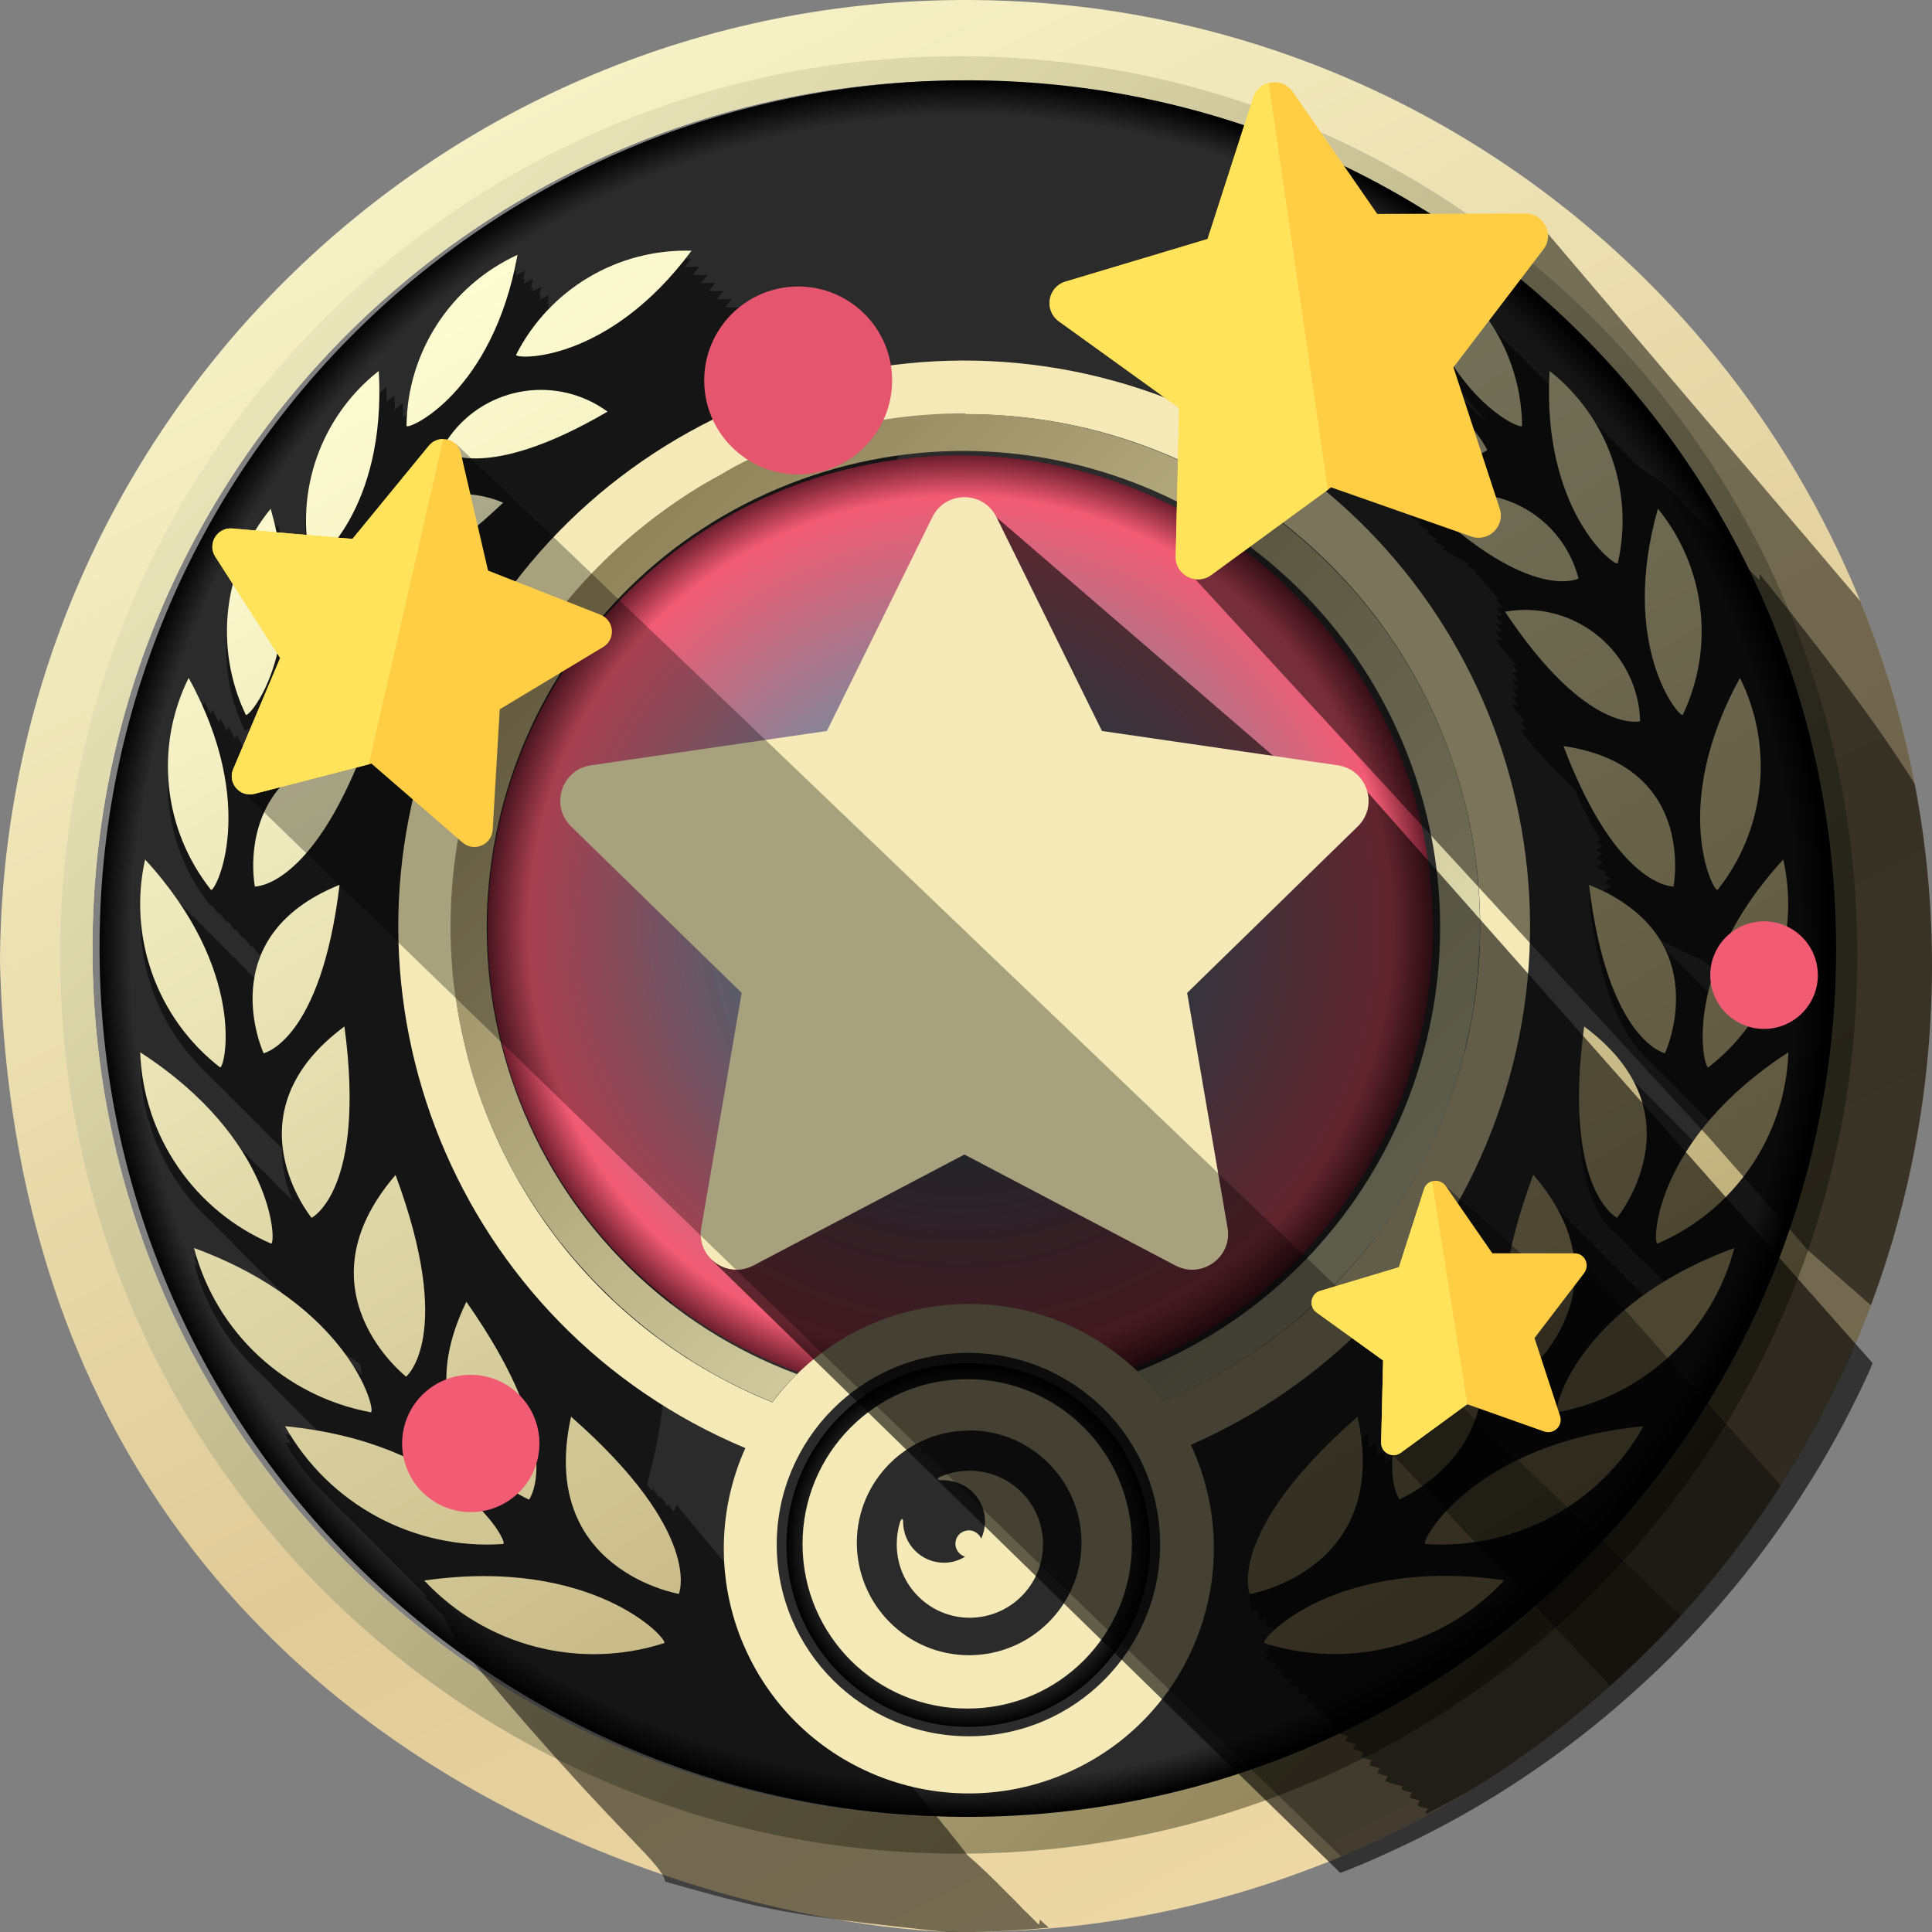
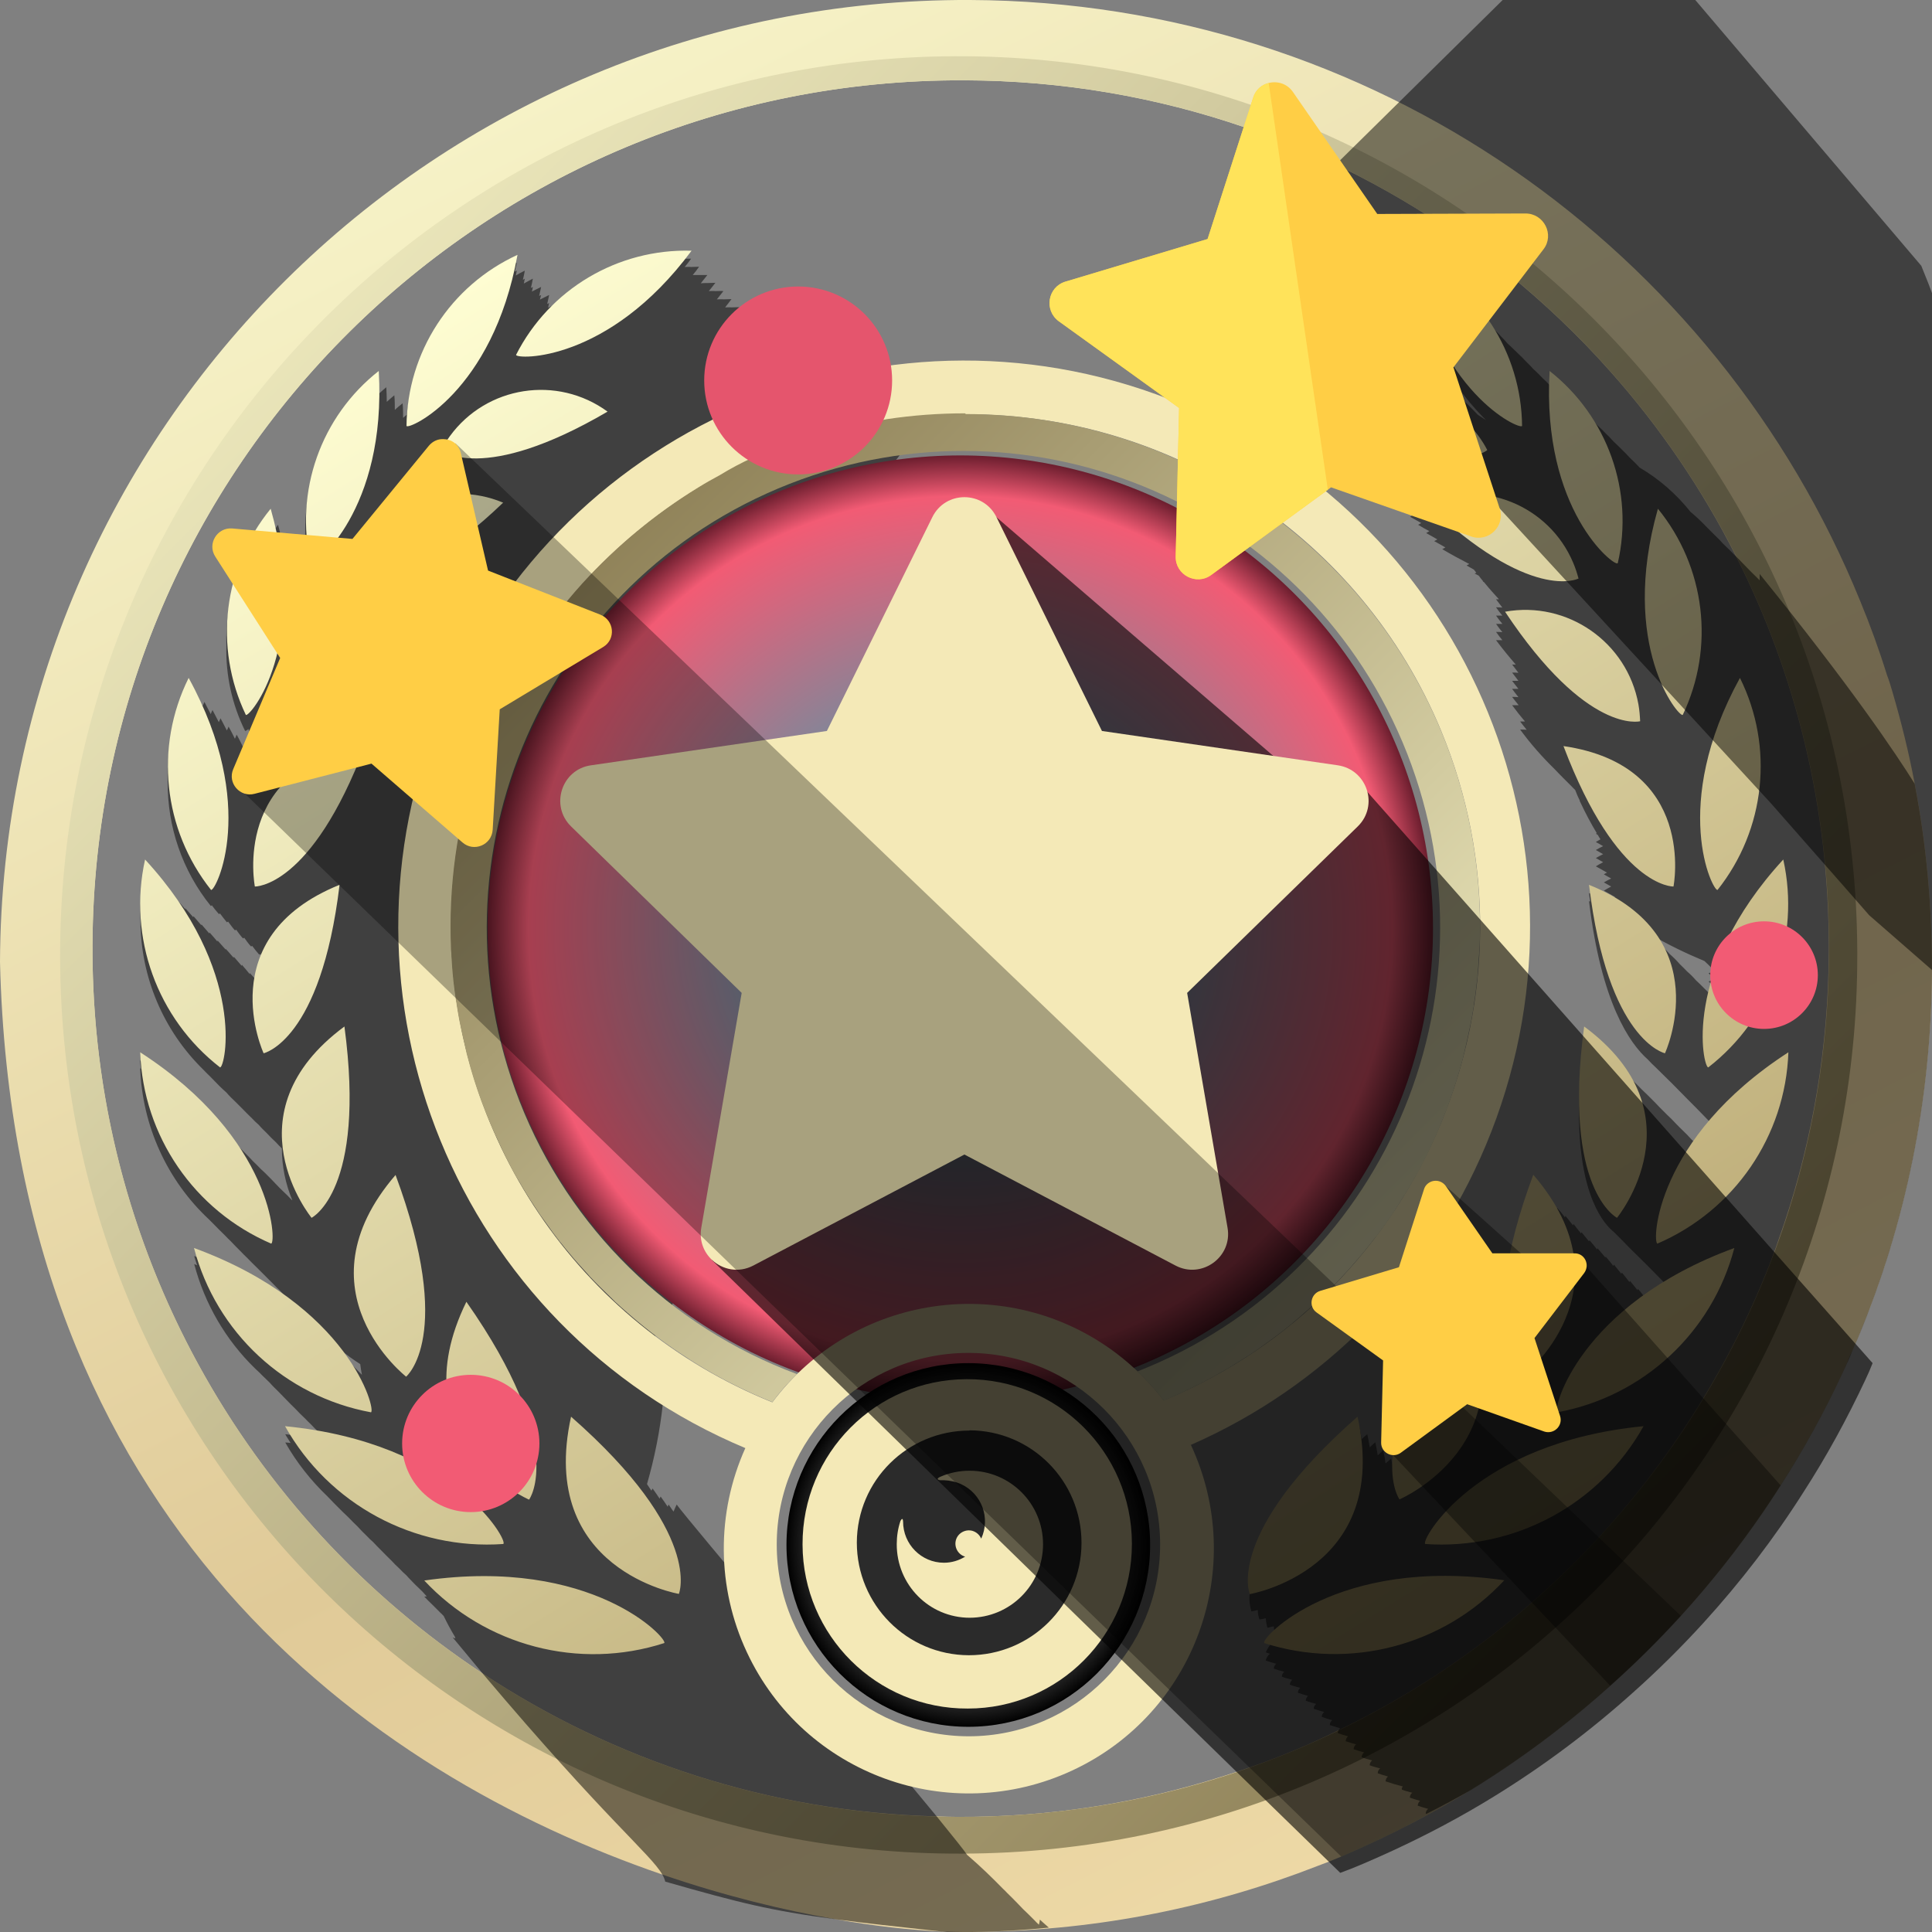
<svg xmlns="http://www.w3.org/2000/svg" xmlns:xlink="http://www.w3.org/1999/xlink" id="Camada_2" viewBox="0 0 79.37 79.37">
  <rect x="0" y="0" width="79.37" height="79.37" fill="#808080" stroke="none" />
  <defs>
    <linearGradient id="Gradiente_sem_nome" x1="59.87" y1="1.82" x2="19.26" y2="81.54" gradientTransform="translate(0 81.26) scale(1 -1)" gradientUnits="userSpaceOnUse">
      <stop offset="0" stop-color="#efdba8" />
      <stop offset=".38" stop-color="#e0ca98" />
      <stop offset="1" stop-color="#f8f6cb" />
    </linearGradient>
    <linearGradient id="Gradiente_sem_nome_7" x1="76.23" y1="5.19" x2="2.7" y2="78.72" gradientTransform="translate(0 81.26) scale(1 -1)" gradientUnits="userSpaceOnUse">
      <stop offset="0" stop-color="#7f7047" />
      <stop offset="1" stop-color="#fbf8cc" />
    </linearGradient>
    <radialGradient id="Gradiente_sem_nome_3" cx="39.61" cy="42.29" fx="39.61" fy="42.29" r="35.68" gradientTransform="translate(0 81.26) scale(1 -1)" gradientUnits="userSpaceOnUse">
      <stop offset="0" stop-color="#2b2b2b" />
      <stop offset=".96" stop-color="#2b2b2b" />
      <stop offset="1" stop-color="#000" />
    </radialGradient>
    <linearGradient id="Gradiente_sem_nome_4" x1="57.57" y1="13.31" x2="21.5" y2="71.03" gradientTransform="translate(0 81.26) scale(1 -1)" gradientUnits="userSpaceOnUse">
      <stop offset="0" stop-color="#b8a671" />
      <stop offset="1" stop-color="#fefdd2" />
    </linearGradient>
    <radialGradient id="Gradiente_sem_nome_29" cx="39.45" cy="43.13" fx="39.45" fy="43.13" r="19.5" gradientTransform="translate(0 81.26) scale(1 -1)" gradientUnits="userSpaceOnUse">
      <stop offset="0" stop-color="#04b6c1" />
      <stop offset=".91" stop-color="#f25b74" />
      <stop offset="1" stop-color="#661b2b" />
    </radialGradient>
    <radialGradient id="Gradiente_sem_nome_6" cx="39.78" cy="17.79" fx="39.78" fy="17.79" r="7.5" gradientTransform="translate(0 81.26) scale(1 -1)" gradientUnits="userSpaceOnUse">
      <stop offset="0" stop-color="#2b2b2b" />
      <stop offset=".86" stop-color="#2b2b2b" />
      <stop offset="1" stop-color="#000" />
    </radialGradient>
    <linearGradient id="Gradiente_sem_nome_7-2" x1="18.99" y1="63.87" x2="59.58" y2="23.27" xlink:href="#Gradiente_sem_nome_7" />
  </defs>
  <g id="Halloween2015">
    <path id="Shape_5_copy_5_copiar" d="M78.66,32.2c-.24-1.28-.55-2.53-.91-3.76-.07-.24-.14-.48-.23-.71-.32-1.03-.69-2.05-1.1-3.04C70.55,10.26,56.41.07,39.85,0,17.93-.09.09,17.6,0,39.52c.56,23.05,15.23,33.38,27.21,37.49,2.56.88,5,1.47,7.15,1.84,1.63.29,3.09.44,4.32.5h.06c.3.01.59.02.86.02.25,0,.5,0,.74-.01,4.86-.07,9.5-1.03,13.78-2.7.33-.12.66-.25.98-.39.4-.17.8-.35,1.19-.53,1.43-.66,2.82-1.4,4.15-2.22,2.03-1.25,3.94-2.68,5.71-4.27,1.02-.91,1.98-1.86,2.9-2.87,1.51-1.66,2.89-3.45,4.1-5.36.95-1.47,1.79-3.01,2.54-4.61.11-.23.21-.46.3-.69.08-.16.15-.32.21-.48.06-.12.11-.24.16-.36.17-.42.34-.84.5-1.26,1.6-4.28,2.48-8.92,2.51-13.77,0-2.62-.23-5.18-.71-7.65ZM72.97,51.2c-.03.09-.06.18-.1.26-.06.18-.13.35-.19.52-.1.24-.19.47-.29.71-.69,1.65-1.5,3.24-2.42,4.75-1.24,2.05-2.68,3.97-4.29,5.72-.87.94-1.79,1.83-2.75,2.67-2.39,2.09-5.06,3.86-7.95,5.25-.78.39-1.57.74-2.38,1.06-.42.17-.84.32-1.27.47-.34.12-.68.23-1.02.34-3.47,1.11-7.16,1.71-10.99,1.69-.28,0-.56-.01-.84-.02-6.88-.18-13.27-2.32-18.65-5.87C10.13,62.34,3.74,51.32,3.8,38.82,3.88,19.12,19.91,3.22,39.61,3.3c8.09.02,15.55,2.73,21.52,7.29.25.19.49.38.73.58,1.54,1.25,2.99,2.62,4.3,4.1,2.03,2.28,3.77,4.83,5.16,7.59,2.45,4.84,3.82,10.32,3.81,16.11v.15c-.02,3.9-.66,7.63-1.83,11.13-.11.32-.22.64-.33.95Z" style="fill:url(#Gradiente_sem_nome); fill-rule:evenodd;" />
    <path id="Shape_1_copy_11" d="M39.54,76.15c-20.39.09-36.99-16.38-37.07-36.76S18.84,2.39,39.23,2.31s36.99,16.38,37.07,36.76c0,.05,0,.11,0,.16.04,20.35-16.42,36.87-36.76,36.92ZM39.61,3.3C19.91,3.22,3.88,19.12,3.8,38.82c-.08,19.7,15.82,35.74,35.52,35.82,19.7.08,35.74-15.82,35.82-35.52,0-.05,0-.1,0-.15.04-19.66-15.86-35.63-35.52-35.67Z" style="fill:url(#Gradiente_sem_nome_7); fill-rule:evenodd;" />
-     <path id="Shape_1_copy_11_copiar" d="M39.61,3.3c19.7-.08,35.73,15.82,35.82,35.52.08,19.7-15.82,35.73-35.52,35.82-19.7.08-35.73-15.82-35.82-35.52,0-.05,0-.1,0-.15-.04-19.66,15.86-35.63,35.52-35.67Z" style="fill:url(#Gradiente_sem_nome_3); fill-rule:evenodd;" />
    <path id="Shape_1_copy_9" d="M42.72,78.86c-.01.08-.02.14-.04.21-.07-.06-.13-.13-.2-.2-.15-.15-.3-.3-.46-.45-.08-.08-.15-.16-.23-.24-.14-.14-.27-.28-.42-.42-.06-.06-.11-.12-.17-.17-.43-.44-.91-.91-1.47-1.39-.08-.13-.55-.72-1.25-1.58-2.99-3.63-10.26-12.21-10.68-12.81-.05.1-.09.19-.13.29-.07-.09-.13-.19-.2-.29-.02.03-.03.06-.04.09-.09-.14-.19-.28-.29-.42-.02.03-.03.06-.04.09-.09-.14-.19-.28-.29-.42-.02.03-.03.06-.05.09-.06-.09-.12-.18-.18-.27.31-1.08.53-2.18.65-3.29l-.05.02c.02-.12.04-.23.05-.35-.12.05-.24.1-.35.15,0-.05.01-.1.02-.15l-.05.02c.02-.12.03-.24.05-.36-.13.05-.24.11-.36.16.01-.06.02-.1.03-.16l-.05.02c.02-.11.03-.23.05-.35-.13.05-.24.1-.36.15.01-.05.02-.1.02-.15l-.04.02c.01-.12.03-.23.04-.35-.12.05-.23.1-.35.15.01-.05.02-.1.02-.15,1.03-1.31,1.84-2.79,2.37-4.37-.05,0-.09.02-.14.02.05-.12.1-.23.14-.36-.12.02-.24.05-.35.07,0-.02.01-.04.02-.07-.05.01-.09.02-.14.03.05-.12.09-.23.14-.36-.12.02-.24.04-.36.06l.03-.06s-.09.02-.14.03c.04-.12.09-.24.14-.36-.13.02-.24.04-.36.06l.03-.06s-.1.02-.15.02c.05-.12.1-.23.15-.35-.13.01-.24.04-.36.06l.02-.06s-.09.01-.14.02l.08-.19c1.55-1.04,2.85-2.41,3.8-4.01-.07-.01-.15-.01-.22-.01.07-.11.15-.21.22-.32-.19-.02-.37-.03-.54-.03.07-.1.14-.2.21-.31-.19-.01-.37-.02-.55-.02.07-.11.14-.2.22-.31-.19-.02-.37-.03-.55-.03.07-.1.14-.2.21-.31-.18-.01-.36-.02-.53-.02,1.03-.25,2.61-1.03,4.81-3.13-.09-.03-.18-.05-.27-.07.09-.09.18-.17.27-.26-.18-.06-.36-.1-.53-.15.06-.06.13-.12.2-.18-.19-.06-.37-.11-.54-.15.06-.06.13-.12.2-.19-.18-.05-.36-.1-.54-.14.07-.06.13-.12.2-.19-.18-.06-.36-.1-.53-.15.06-.06.13-.12.2-.18-.18-.06-.36-.11-.53-.15l.06-.06c.93.17,2.8.06,6.09-1.87-.1-.06-.2-.11-.3-.16.1-.06.2-.11.3-.17-.16-.09-.31-.18-.47-.26l.14-.07c-.16-.1-.32-.18-.47-.26l.13-.08c-.15-.09-.31-.17-.46-.25l.13-.08c-.16-.09-.31-.18-.47-.26.05-.02.09-.04.14-.07-.16-.1-.31-.18-.47-.26.05-.02.09-.05.14-.08-.1-.06-.2-.11-.3-.16.1-.06.2-.11.3-.17-.1-.06-.2-.11-.3-.16,2.2-.75,4.1-2.2,5.4-4.12h-.26c.09-.11.17-.22.26-.34-.11,0-.22.01-.34.01h.01c-.09-.01-.17,0-.26,0,.09-.12.17-.23.26-.34-.12-.01-.21,0-.33,0-.09-.01-.18,0-.26,0,.08-.11.17-.22.26-.34-.12,0-.23.01-.34.01-.09,0-.17,0-.26.01.09-.12.18-.22.26-.34-.11,0-.22.01-.33.01h0s-.26-.01-.26-.01c.09-.11.17-.22.26-.34-.11,0-.22.01-.33.01h0c-.09-.01-.18,0-.26,0,.08-.11.17-.22.26-.34-.09,0-.18,0-.26.01.08-.11.17-.22.26-.34-.09,0-.18.01-.27.01.09-.11.18-.22.27-.34-.11,0-.22,0-.34,0h0s-.27,0-.27,0c.09-.11.18-.22.27-.33-.09-.01-.18,0-.27,0,.09-.11.18-.22.27-.34-.09,0-.18.01-.27.01.09-.12.18-.22.27-.34h-.27c.09-.11.18-.22.27-.34-.09,0-.18.01-.27.01.09-.11.18-.22.27-.34h-.27c.09-.11.18-.22.27-.33-.09-.01-.18,0-.27,0,.09-.11.18-.22.27-.34-.09,0-.18.01-.27.01.09-.12.18-.22.27-.34h-.93c.09-.11.18-.22.26-.34-.09,0-.17.01-.26.01.09-.12.18-.22.26-.34h-.26c.09-.11.18-.21.26-.33-.08-.01-.17,0-.26,0,.09-.11.18-.22.26-.34-.08,0-.17.01-.26.01.09-.11.18-.23.26-.34h-.26c.09-.11.18-.22.26-.34-.08,0-.17.01-.26.01.09-.11.18-.22.26-.34h-.26c.09-.11.18-.22.26-.33-.08-.01-.17,0-.26,0,.09-.11.18-.22.26-.34-.11,0-.22.01-.33.01h0c-.11-.01-.22,0-.33,0h0c-.11-.01-.22,0-.34,0h.01c-.09-.01-.18,0-.27,0,.09-.12.18-.22.27-.34h-.27c.09-.11.18-.22.27-.34-.12,0-.22.01-.33.01-.09,0-.18,0-.27.01.09-.11.18-.22.27-.34-.12,0-.23.01-.34.01h0c-.09-.01-.17,0-.26,0,.09-.12.18-.22.26-.34-.09-.01-.17,0-.26,0,.09-.11.18-.22.26-.34-.09,0-.17.01-.26.01.09-.12.18-.22.26-.34h-.26c.09-.11.18-.22.26-.34-.08,0-.17.01-.25.01.08-.11.17-.22.25-.34h-.26c.09-.11.18-.22.26-.34-.11,0-.22.01-.33.01h0c-.09-.01-.17,0-.26,0,.09-.11.18-.22.26-.34h-.26c.09-.11.18-.22.26-.33-.09-.01-.17,0-.26,0,.09-.11.18-.22.26-.34-.09,0-.17.01-.26.01.09-.12.18-.22.26-.34h-.26c.09-.11.18-.22.26-.34-.11,0-.22.01-.33.01h0c-.11-.01-.21,0-.33,0h-.26c.08-.11.17-.22.26-.34-.12,0-.22.01-.34.01h.01c-.09-.01-.18,0-.27,0,.09-.12.18-.22.27-.34h-.6c.09-.11.18-.22.27-.34-.12,0-.23.01-.34.01h-.26c.09-.11.18-.22.26-.34-.11,0-.22.01-.33.01h0c-.09-.01-.17,0-.26,0,.09-.12.17-.22.26-.34h-.59c.08-.11.17-.22.26-.34-.12,0-.22.01-.33.01h-.27c.09-.11.18-.22.27-.34-.12,0-.23.01-.34.01h.01c-.09-.01-.18,0-.27,0,.09-.12.18-.22.27-.34h-.93c.09-.11.17-.22.26-.34-.11,0-.21.01-.33.01h-.26c.08-.11.17-.22.26-.34-.12,0-.22.01-.34.01h.01c-.09-.01-.18,0-.26,0,.08-.12.17-.23.26-.34-.12-.01-.22,0-.33,0-.09-.01-.18,0-.27,0,.09-.11.18-.22.27-.34-.12,0-.23.01-.34.01h-.26c.09-.11.18-.22.26-.34-.11,0-.22.01-.33.01h0c-.09-.01-.17,0-.26,0,.09-.12.17-.23.26-.34-.11-.01-.21,0-.33,0-.09-.01-.18,0-.26,0,.08-.11.17-.22.26-.34-.12,0-.22.01-.33.01h-.26c.08-.11.17-.22.26-.34-.12,0-.23.01-.34.01h0c-.08-.01-.17,0-.26,0,.09-.12.18-.23.26-.34h-.33c-.09-.01-.17,0-.26,0,.09-.11.17-.22.26-.34-.11,0-.22.01-.33.01h0c-.09-.01-.17,0-.26,0,.09-.11.17-.22.26-.34-.11,0-.22.01-.33.01h0c-.09-.01-.18,0-.27,0,.09-.12.18-.22.27-.34-.11-.01-.21,0-.33,0-.09-.01-.18,0-.27,0,.09-.11.18-.22.27-.34-.12,0-.22.01-.33.01-.09,0-.18,0-.27.01.09-.12.18-.22.27-.34h-.6c.09-.11.18-.22.26-.34-.11,0-.22.01-.33.01h0c-.09-.01-.17,0-.26,0,.09-.11.18-.22.26-.34-2.05-.06-4.04.67-5.55,2.06.01-.08.03-.15.05-.24-.13.06-.25.13-.37.2.01-.07.02-.13.04-.2-.03.02-.05.03-.08.04.03-.12.05-.24.08-.37-.13.06-.25.13-.38.19.02-.06.03-.12.05-.19-.03.01-.05.03-.08.04.03-.12.05-.24.08-.37-.13.06-.25.13-.38.19.02-.06.03-.12.04-.19-.02.01-.05.03-.08.04.03-.13.06-.24.08-.38-.13.07-.25.13-.37.2.01-.07.03-.13.04-.2-.03.02-.05.03-.08.05.03-.13.06-.25.08-.38-.13.06-.25.13-.37.2.01-.07.03-.13.04-.2-.03.01-.05.03-.08.04.02-.12.06-.24.08-.37-2.49,1.15-4.21,3.52-4.52,6.25-.05.04-.11.09-.15.13,0-.19,0-.39-.02-.6-.12.09-.22.18-.32.27,0-.19,0-.39-.02-.6-.11.09-.21.18-.31.27,0-.19-.01-.39-.02-.6-.11.09-.21.18-.31.27,0-.19,0-.39-.02-.6-1.94,1.53-3.05,3.88-3,6.36-.01.38.01.77.07,1.15l-.05.06c-.04-.19-.08-.39-.14-.59-.07.09-.13.17-.19.26-.04-.2-.09-.39-.14-.59-.07.08-.13.17-.19.25-.05-.19-.09-.38-.15-.58-.06.08-.12.17-.18.25-.05-.19-.09-.39-.15-.59-.06.09-.12.17-.18.26-.05-.2-.09-.39-.15-.59-1.22,1.5-1.85,3.38-1.79,5.3-.03,1.21.23,2.41.77,3.5.05-.01.1-.04.13-.08.07.14.14.28.2.42.06-.01.11-.04.14-.09.07.15.13.29.2.42.06-.01.11-.04.14-.09.06.15.13.29.2.42.05,0,.1-.03.13-.08.07.15.13.29.2.42.06-.01.11-.04.14-.09.06.15.13.29.2.42.05-.01.1-.04.13-.08.07.14.13.28.2.42.06,0,.11-.04.14-.09.01.02.02.05.03.07-.15.11-.29.23-.43.36-.03-.06-.07-.13-.1-.2-.03.06-.05.12-.08.17-.08-.16-.16-.33-.26-.5-.02.06-.04.11-.07.17-.08-.17-.17-.34-.26-.5-.03.05-.05.11-.07.17-.09-.17-.17-.33-.26-.51-.03.06-.05.11-.07.17-.08-.17-.17-.33-.26-.5-.03.05-.05.11-.07.16-.09-.16-.17-.33-.26-.5-.03.06-.05.12-.08.17-.08-.16-.16-.33-.26-.5-.02.06-.04.11-.07.17-.08-.17-.17-.34-.26-.5-.02.05-.04.11-.07.16-.08-.16-.17-.33-.26-.5-.03.06-.05.12-.07.16-.09-.17-.17-.33-.26-.5-.03.05-.05.11-.07.17-.09-.16-.17-.33-.26-.5-.03.06-.05.11-.08.17-.08-.16-.16-.33-.25-.5-.03.06-.05.11-.08.17-.08-.16-.16-.33-.26-.5-.6,1.22-.89,2.56-.84,3.92-.02,1.86.6,3.67,1.77,5.12.01,0,.03-.01.04-.03.1.13.19.25.29.36.02,0,.03-.01.05-.02.09.12.18.24.28.36.02-.01.04-.02.05-.03.09.12.18.25.28.36.02,0,.04-.01.05-.03.09.13.18.25.28.36.02,0,.04-.01.05-.03.09.13.18.25.28.36.02,0,.04-.01.05-.02.1.13.19.25.29.36.02,0,.03-.01.04-.03.04.05.08.1.12.15-.13.29-.23.59-.3.91-.08-.09-.16-.18-.24-.27-.01.01-.01.02-.01.04-.1-.13-.21-.25-.32-.38-.01.01-.01.03-.01.04-.11-.12-.21-.25-.32-.37-.01.01-.01.03-.01.04-.11-.12-.21-.25-.33-.37v.03c-.11-.12-.21-.24-.33-.37-.01.02-.01.03-.01.04-.1-.12-.21-.25-.32-.37-.01.01-.01.03-.01.04-.11-.12-.21-.25-.32-.37-.01.01-.01.02-.01.03-.1-.12-.21-.24-.32-.37-.01.02-.01.03-.01.04-.11-.12-.21-.24-.33-.37v.04c-.11-.13-.21-.25-.33-.37v.03c-.11-.12-.22-.24-.33-.37-.01.02-.01.03-.01.04-.1-.12-.21-.25-.32-.37,0,.01,0,.02,0,.04-.11-.13-.21-.25-.33-.37v.03c-.11-.12-.21-.24-.33-.37-.15.72-.22,1.46-.19,2.19.01,2.31.94,4.51,2.59,6.12.09.1.18.18.27.27.13.14.26.26.38.39.1.1.19.18.29.27.12.14.25.27.38.39l.28.28c.13.14.26.26.39.39.09.1.18.18.28.27.11.13.22.23.33.34.13.14.25.26.37.37.08.09.17.18.25.26,0,.73.15,1.46.43,2.13l-.04-.03c-.11-.12-.22-.23-.34-.34-.09-.08-.17-.17-.25-.25-.08-.08-.15-.16-.23-.24-.14-.14-.27-.28-.42-.41-.11-.12-.23-.23-.34-.34-.1-.11-.21-.22-.32-.33l-.34-.34c-.11-.1-.21-.21-.33-.32-.11-.12-.22-.23-.34-.35-.1-.1-.2-.21-.31-.31l-.36-.36c-.8-.81-1.68-1.52-2.63-2.13,0,.12.02.24.03.35l-.03-.02c.09,2.36,1.1,4.59,2.82,6.2.07.07.14.14.21.21.15.15.29.3.43.43.09.09.17.18.26.26.13.14.27.28.41.42.08.09.17.17.26.26.13.14.27.27.4.4.09.09.18.18.26.26.14.14.27.27.4.4.09.1.18.18.27.27.13.14.26.27.4.4.09.09.17.18.26.26.13.14.27.27.4.4.09.09.18.18.27.27.13.13.26.27.4.4.47.5,1.01.94,1.59,1.31.02.15.04.3.07.44-.06-.06-.13-.13-.2-.2-.11-.11-.22-.23-.34-.34-.1-.11-.21-.21-.32-.32-.11-.12-.23-.24-.35-.35-.1-.1-.2-.2-.3-.3-1.51-1.53-3.35-2.68-5.38-3.37.03.13.08.25.12.38l-.12-.05c.43,1.63,1.29,3.11,2.49,4.28.1.1.2.18.3.29.11.11.21.2.32.31.1.12.21.22.32.33.14.14.27.28.41.42.09.1.2.2.3.3.13.14.27.28.42.42.07.08.15.15.23.23.12.13.24.25.37.37.1.11.2.21.3.31-.57-.12-1.14-.21-1.72-.27.07.13.15.24.22.36-.07-.01-.15-.02-.22-.02.46.81,1.05,1.56,1.73,2.21.1.11.2.2.3.31.11.11.22.22.33.33.08.08.17.16.25.24.12.13.24.24.36.36.13.14.25.27.38.39.08.09.17.17.26.25.11.12.22.23.34.35.13.14.27.27.4.4.11.12.23.24.35.35.09.1.18.18.27.26.11.13.24.25.36.38.1.1.21.2.31.3.06.06.11.13.17.19-.03.01-.06.01-.1.01.11.12.23.23.34.34l.33.33s.09.08.13.13c.14.29.29.57.46.85l.02.07-.11-.04c.43.52.85,1.02,1.23,1.48,5.11,6.05,6.9,7.42,7.38,8.26.06.1.1.2.12.29,3.02.86,4.29,1.19,7.03,1.55,1.12.15,2.49.3,4.32.5h.06s.11.01.17.02h.69c.25,0,.5,0,.74-.01.92-.02,1.84-.08,2.75-.17-.13-.11-.24-.21-.37-.33ZM78.66,32.2c-.76-1.22-2.61-3.98-6.37-8.62v.26c-.06-.06-.11-.11-.16-.16-.12-.12-.24-.23-.35-.35s-.23-.23-.34-.35l-.12-.12c-.07-.07-.15-.14-.21-.21-.11-.11-.23-.22-.34-.33-.1-.12-.22-.23-.33-.34l-.33-.33c-.21-.22-.43-.43-.66-.62-.58-.73-1.29-1.35-2.09-1.82-.12-.13-.25-.26-.39-.39-.09-.09-.17-.19-.27-.28-.13-.13-.26-.26-.4-.39-.09-.09-.17-.19-.27-.28-.14-.15-.29-.29-.44-.43-.03-.03-.05-.06-.08-.08-.1-.11-.2-.21-.3-.31-.12-.11-.24-.23-.35-.35-.11-.11-.23-.23-.35-.34-.26-.28-.54-.55-.84-.79-.01.09-.01.17-.01.25-.09-.1-.18-.19-.28-.28-.13-.13-.25-.26-.39-.38-.09-.1-.17-.19-.27-.28-.13-.14-.26-.27-.4-.4-.13-.12-.25-.25-.39-.37-.08-.09-.15-.18-.24-.26-.09-.1-.18-.2-.28-.29-.11-.12-.23-.22-.34-.34-.1-.11-.22-.22-.33-.34-.11-.11-.23-.23-.35-.34-.69-.73-1.51-1.32-2.42-1.74.03.13.06.24.08.37-.02,0-.05-.03-.08-.04.32,2.27,1.36,4.37,2.96,6.01.04.04.08.08.12.12-.1-.06-.2-.13-.31-.2-.02-.01-.03-.03-.05-.04-.11-.12-.22-.23-.33-.34-.11-.11-.23-.22-.33-.33-.11-.11-.23-.22-.34-.33-.11-.12-.22-.23-.33-.34-.11-.11-.22-.22-.33-.33-.11-.11-.22-.22-.33-.33-.11-.11-.23-.22-.33-.34-.11-.11-.23-.22-.34-.33-.11-.11-.22-.22-.33-.33-.11-.12-.22-.22-.33-.34-.12-.12-.22-.23-.35-.34-.07-.07-.13-.14-.2-.21-1.54-1.66-3.72-2.58-5.99-2.52.09.12.17.23.26.34h-.26c.44.59.92,1.14,1.45,1.66.1.11.2.2.32.32.11.12.22.22.33.34.11.12.22.22.33.33.1.1.19.19.29.28.15.16.3.32.45.46.11.12.22.23.33.34.08.08.16.15.23.22.15.16.29.3.44.44.07.08.13.14.2.2.15.16.3.32.45.46.09.1.19.19.28.28.06.06.13.13.19.2-.65.15-1.28.4-1.85.75.1.06.2.11.3.17-.1.05-.2.1-.3.16.16.1.31.18.46.27-.04.02-.08.04-.12.07.16.09.3.17.46.26-.05.02-.09.04-.13.07.16.09.31.18.46.26-.05.03-.09.05-.13.07.16.09.31.18.46.26-.04.03-.09.05-.13.08.16.09.31.17.46.26-.04.02-.08.04-.13.07.16.09.31.18.46.26-.04.02-.08.05-.12.07.16.09.31.18.46.26-.05.03-.09.05-.13.07.16.1.31.18.46.27-.04.02-.09.04-.13.07.16.09.31.18.46.26-.04.02-.09.05-.13.07.16.09.31.18.46.26-.04.03-.08.05-.13.08.17.09.31.17.47.26-.05.02-.09.04-.13.07.16.09.31.17.46.26-.05.02-.09.05-.13.07.16.1.31.18.46.26-.04.03-.09.05-.13.08.16.09.31.17.46.26-.04.02-.08.04-.13.07.16.09.31.17.46.26-.04.02-.08.05-.13.07.39.23.76.43,1.11.61-.04.02-.07.04-.11.06.1.06.2.11.3.17l.1.13-.07.03c.06.03.11.06.17.09.06.08.12.16.18.23h-.02s.06.04.06.04c.2.25.41.48.61.7h-.12c.08.11.17.22.26.34-.09-.01-.18-.01-.26-.01.08.12.17.23.26.34-.09,0-.17,0-.26,0,.08.12.17.23.26.34h-.26c.08.12.17.23.26.34-.09-.01-.18-.01-.26-.01.08.12.17.23.26.34h-.26c.27.36.54.69.81,1h-.15c.09.11.17.22.26.34-.09-.01-.17-.01-.26-.01.09.12.18.23.26.34h-.26c.09.11.17.22.26.33h-.26c.09.12.17.23.26.34-.09-.01-.17-.01-.26-.01.09.12.18.23.27.34h-.27c.18.24.35.46.53.67h-.2c.09.12.18.23.27.34-.09-.01-.18-.01-.27-.01.43.59.91,1.13,1.43,1.64.14.15.28.29.42.43l.3.3s.07.08.11.11c.06.16.13.32.2.46h-.02s.02.02.02.02c.23.49.46.92.69,1.3l-.04.02.08.05c.03.06.07.12.11.18-.06.04-.13.07-.19.11.1.06.2.11.3.17-.1.05-.2.1-.3.16.1.06.2.11.3.17-.1.05-.2.1-.3.16.1.06.2.11.3.17-.1.05-.2.11-.3.17.16.09.31.17.46.26-.05.02-.09.04-.13.07.1.06.2.11.3.17-.1.05-.2.1-.3.16.1.06.2.11.3.17-.1.05-.2.11-.3.17.16.09.31.17.46.26-.04.02-.08.04-.13.07.17.09.31.17.47.26-.05.02-.09.05-.14.07.17.1.31.18.47.26-.04.02-.08.04-.12.07-.5-.37-1.04-.67-1.62-.89.01.12.03.23.05.35l-.05-.02c.5,4.17,1.67,5.85,2.42,6.51.1.11.21.22.32.32.22.22.45.44.67.66s.44.45.66.67c.22.22.44.44.66.67.11.12.22.23.35.34v.02c-.23.27-.44.55-.64.82-.08-.07-.15-.15-.23-.22-.11-.12-.23-.25-.36-.37-.1-.09-.19-.19-.29-.29-.11-.12-.23-.24-.36-.36-.1-.1-.19-.19-.3-.3-.1-.11-.21-.22-.33-.34s-.25-.25-.39-.38c-.11-.11-.22-.23-.35-.35-.11-.11-.21-.22-.33-.33-.1-.11-.2-.21-.32-.32-.09-.09-.16-.18-.26-.28-.34-.36-.72-.68-1.11-.98-.15,1.01-.22,2.03-.22,3.05-.04,3.61,1.07,4.77,1.44,5.06.22.22.44.44.66.67.22.22.45.44.67.66s.44.45.66.67c.08.1.16.18.25.27-.29.17-.56.35-.81.54-.04-.05-.07-.1-.12-.15l-.02.06c-.1-.13-.19-.26-.31-.39l-.02.05c-.1-.13-.2-.25-.31-.38l-.02.05c-.1-.13-.2-.26-.31-.39l-.02.05c-.1-.12-.2-.25-.31-.38l-.02.06c-.1-.13-.2-.26-.32-.39v.05c-.11-.13-.22-.26-.33-.39l-.02.05c-.09-.12-.2-.25-.31-.38l-.02.05c-.1-.12-.2-.25-.31-.38l-.02.05c-.1-.12-.2-.25-.31-.39l-.02.06c-.1-.13-.2-.26-.31-.39l-.02.06c-.1-.13-.2-.26-.32-.39v.05c-.12-.12-.21-.25-.33-.39l-.02.06c-.1-.13-.2-.26-.31-.39l-.02.06c-.1-.13-.2-.26-.31-.39-.74,1.83-1.14,3.79-1.16,5.78,0,.51.03,1.02.14,1.52-.06-.13-.12-.25-.18-.39-.04.06-.07.11-.11.16-.07-.16-.14-.32-.22-.49-.04.06-.07.1-.11.16-.07-.16-.14-.33-.22-.49-.04.05-.08.1-.11.15-.07-.16-.14-.32-.23-.49-.03.06-.07.11-.1.16-.07-.16-.15-.33-.23-.49-.04.05-.07.1-.11.15-.06-.16-.14-.32-.22-.49-2.24,3.21-2.82,5.32-2.87,6.58-.03-.17-.06-.34-.1-.52-.08.07-.15.13-.23.2-.02-.17-.05-.35-.1-.54-.07.07-.15.14-.22.21-.03-.18-.06-.36-.1-.54-.08.07-.16.14-.23.21-.03-.18-.06-.36-.1-.54-.08.07-.16.13-.23.2-.03-.17-.06-.35-.1-.54-4.2,3.69-4.56,6.02-4.5,6.89-.03.25,0,.49.07.73,0,0,.1-.02.26-.06,0,.13.03.27.07.39,0,0,.1-.01.26-.05.01.13.03.26.07.39,0,0,.1-.02.26-.06.01.13.03.26.07.39,0,0,.1-.02.27-.06-.3.17-.53.43-.67.74.06.02.11.04.17.06-.09.07-.15.17-.17.28.14.05.29.09.43.13-.06.05-.1.12-.1.2.14.05.28.09.43.13-.06.05-.1.12-.1.2.13.05.28.09.43.13-.06.05-.1.12-.1.2.13.05.28.09.43.13-.07.05-.1.12-.1.2.13.05.28.09.42.13-.06.05-.09.12-.1.2.14.05.29.09.43.13-.06.05-.1.12-.1.2.14.05.28.09.43.13-.06.05-.1.13-.1.2.13.05.28.09.43.14-.06.04-.1.12-.1.2.13.04.28.08.43.13-.04.02-.06.06-.08.09-.01.04-.02.07-.02.11.13.05.28.09.42.13-.06.05-.09.12-.1.2.14.05.29.09.43.13-.06.05-.1.12-.1.2.14.05.28.09.43.13-.06.05-.1.12-.1.2.13.05.28.09.43.13-.06.05-.1.12-.1.2.13.05.28.09.43.13-.07.05-.1.12-.1.2.13.05.28.09.42.13-.06.05-.09.12-.1.2.24.08.47.15.71.21-.03.04-.05.08-.04.13.13.05.28.09.43.13-.07.05-.1.12-.1.2.13.05.28.09.42.13-.06.05-.09.12-.1.2.14.05.29.09.43.13-.06.05-.1.12-.1.2h.04c.62-.31,1.23-.64,1.83-.98,2.03-1.25,3.94-2.68,5.71-4.27,1.02-.91,1.98-1.86,2.9-2.87,1.51-1.66,2.89-3.45,4.1-5.36.95-1.47,1.79-3.01,2.54-4.61.18-.38.35-.77.51-1.17.06-.12.11-.24.16-.36,1.92-4.62,2.98-9.7,3.01-15.03,0-2.62-.23-5.18-.71-7.65ZM67.28,37.87c-.09-.07-.18-.15-.28-.23.12.07.23.13.35.19l-.07.04ZM67.62,38.2c-.05-.04-.1-.1-.15-.14.07.04.14.07.21.11l-.06.03ZM70.26,40.85c-.08-.08-.16-.17-.25-.25-.11-.11-.22-.22-.34-.33-.11-.13-.23-.25-.36-.36-.1-.1-.19-.2-.3-.3-.13-.15-.27-.29-.41-.41-.08-.08-.14-.16-.22-.23-.14-.16-.29-.3-.45-.44l-.14-.15c.72.42,1.46.78,2.23,1.1l.17.16h0c.09.1.18.18.27.27-.09.02-.18.04-.27.07.09.09.18.18.27.26-.09.02-.18.05-.27.08.07.06.13.12.19.18-.04.12-.08.24-.11.35Z" style="fill-rule:evenodd; isolation:isolate; opacity:.5;" />
    <path id="Shape_1_copy_9_copiar" d="M27.89,65.48s1.03-2.49-4.43-7.28c-1.39,6.3,4.43,7.28,4.43,7.28ZM27.29,67.5c.16-.17-2.94-3.56-9.86-2.57,2.51,2.69,6.36,3.7,9.86,2.57h0ZM21.74,61.6s1.59-2.17-2.58-8.12c-2.84,5.8,2.58,8.13,2.58,8.13h0ZM20.68,63.42c.19-.13-2.02-4.15-8.97-4.83,1.8,3.21,5.3,5.1,8.97,4.84h0ZM16.68,56.56s2.03-1.66-.43-8.29c-4.1,4.76.44,8.29.44,8.29h0ZM15.24,58.02c.22-.08-.88-4.41-7.27-6.75.91,3.47,3.74,6.1,7.27,6.75h0ZM12.8,50.03s2.25-1.12,1.35-7.86c-4.85,3.59-1.35,7.86-1.35,7.86ZM11.14,51.09c.22-.03.11-4.31-5.38-7.86.12,3.44,2.22,6.5,5.38,7.86h0ZM10.83,43.27s2.35-.5,3.12-6.92c-5.33,2.15-3.12,6.92-3.12,6.92ZM9.04,43.85c.21.03,1.13-3.96-3.08-8.54-.71,3.2.49,6.53,3.08,8.54ZM10.47,36.42s2.31.07,4.52-5.77c-5.5.8-4.52,5.77-4.52,5.77ZM8.67,36.56c.19.07,1.97-3.45-.92-8.71-1.41,2.84-1.05,6.23.92,8.71h0ZM11.84,29.63s2.18.57,5.55-4.5c-2.56-.46-5.02,1.25-5.48,3.81-.04.23-.06.46-.07.69ZM10.1,29.37c.16.11,2.62-2.84,1.02-8.47-1.95,2.39-2.35,5.69-1.02,8.47ZM14.39,23.77s1.97,1.01,6.28-3.12c-2.36-.99-5.08.12-6.07,2.48-.09.21-.16.42-.22.64ZM12.77,23.14c.13.14,3.12-2.17,2.79-7.9-2.38,1.87-3.47,4.95-2.79,7.9h0ZM18.12,18.49s1.68,1.44,6.84-1.58c-2.07-1.51-4.97-1.06-6.48,1.01-.13.18-.25.37-.36.57h0ZM16.7,17.5c.09.17,3.54-1.38,4.56-7.03-2.75,1.26-4.53,4-4.56,7.03h0ZM21.2,14.58c.01.19,3.79.33,7.21-4.28-3.03-.09-5.84,1.58-7.21,4.28h0ZM51.34,65.48s-1.03-2.49,4.43-7.28c1.39,6.3-4.43,7.29-4.43,7.29h0ZM51.94,67.49c-.16-.17,2.94-3.56,9.86-2.57-2.51,2.7-6.36,3.7-9.87,2.58h0ZM57.49,61.59s-1.59-2.17,2.58-8.12c2.84,5.8-2.58,8.13-2.58,8.13h0ZM58.55,63.42c-.19-.13,2.02-4.15,8.97-4.83-1.8,3.22-5.3,5.1-8.98,4.84h0ZM62.55,56.55s-2.03-1.66.44-8.29c4.1,4.76-.44,8.29-.44,8.29h0ZM63.98,58.02c-.22-.08.88-4.41,7.27-6.75-.91,3.47-3.74,6.1-7.27,6.75ZM66.43,50.03s-2.25-1.13-1.35-7.86c4.85,3.59,1.35,7.86,1.35,7.86ZM68.09,51.09c-.22-.03-.11-4.31,5.38-7.86-.12,3.44-2.22,6.5-5.38,7.86h0ZM68.4,43.27s-2.35-.5-3.12-6.92c5.33,2.15,3.12,6.92,3.12,6.92h0ZM70.18,43.85c-.21.03-1.13-3.96,3.08-8.54.71,3.2-.49,6.53-3.08,8.54ZM68.75,36.42s-2.31.07-4.52-5.77c5.5.8,4.52,5.77,4.52,5.77h0ZM70.56,36.56c-.19.07-1.97-3.45.92-8.71,1.41,2.84,1.05,6.23-.92,8.71h0ZM67.38,29.63s-2.18.57-5.55-4.5c2.56-.46,5.02,1.25,5.48,3.81.04.23.06.46.07.69ZM69.13,29.37c-.16.11-2.62-2.84-1.02-8.47,1.95,2.39,2.35,5.69,1.02,8.47h0ZM64.84,23.77s-1.97,1.01-6.28-3.12c2.36-.99,5.08.12,6.07,2.47.09.21.16.43.22.65h0ZM66.45,23.14c-.13.14-3.12-2.17-2.79-7.9,2.38,1.87,3.48,4.95,2.8,7.9h0ZM61.1,18.49s-1.68,1.44-6.84-1.58c2.07-1.51,4.97-1.07,6.48,1,.13.18.26.38.36.58h0ZM62.53,17.5c-.1.17-3.54-1.38-4.56-7.03,2.75,1.26,4.53,4,4.56,7.03h0ZM58.03,14.58c-.01.19-3.79.33-7.21-4.28,3.03-.09,5.84,1.58,7.22,4.28h0Z" style="fill:url(#Gradiente_sem_nome_4); fill-rule:evenodd;" />
    <circle id="Elipse_1_copiar" cx="39.45" cy="38.13" r="19.42" style="fill:url(#Gradiente_sem_nome_29);" />
-     <circle id="Shape_326_copiar_2" cx="39.78" cy="62.13" r="7.47" style="fill:#2b2b2b;" />
    <circle id="Elipse_1_copiar_2" cx="39.78" cy="63.47" r="7.47" style="fill:url(#Gradiente_sem_nome_6);" />
    <path id="Shape_1_copy_21" d="M48.92,59.35c2.35,5.04.18,11.03-4.86,13.38-5.04,2.35-11.03.18-13.38-4.86-1.24-2.65-1.26-5.71-.06-8.38-11.84-4.96-17.41-18.58-12.44-30.42,4.96-11.84,18.58-17.41,30.42-12.44,11.84,4.96,17.41,18.58,12.44,30.42-2.31,5.51-6.65,9.91-12.12,12.31ZM39.81,71.33c4.35-.01,7.86-3.55,7.85-7.9-.01-4.35-3.55-7.86-7.9-7.85-4.34.01-7.85,3.54-7.85,7.87,0,4.36,3.54,7.88,7.9,7.88ZM39.67,17.01c-11.63-.04-21.09,9.35-21.14,20.98-.03,8.62,5.2,16.4,13.2,19.62,3.34-4.46,9.66-5.37,14.11-2.03.74.56,1.4,1.21,1.97,1.95,10.74-4.45,15.84-16.77,11.39-27.52-3.27-7.89-10.99-13.02-19.53-12.99Z" style="fill:#f4e9b7; fill-rule:evenodd;" />
    <polygon points="40.3 20.7 53 31.65 44.32 33.71 40.4 27.41 40.3 20.7" style="opacity:.6;" />
    <path id="Shape_1_copy_23" d="M39.67,17.01c2.22,0,4.43.35,6.55,1.04.47.15.93.32,1.38.5.21.09.42.18.63.27.39.17.77.35,1.14.55,2.26,1.17,4.29,2.73,6,4.61,3.5,3.86,5.44,8.89,5.43,14.1,0,.33,0,.65-.03.98,0,.1-.01.19-.02.29-.01.24-.03.47-.05.71,0,.1-.02.19-.03.29-.03.3-.07.61-.12.91,0,.01,0,.03,0,.04-.05.31-.1.62-.17.93-.02.09-.04.19-.06.28-.05.22-.1.44-.15.67-.02.1-.05.19-.07.29-.07.27-.15.54-.23.81,0,.03-.02.06-.03.1-.09.29-.19.58-.29.87-.03.09-.07.19-.1.28-.08.2-.16.4-.24.6-.04.1-.08.19-.12.29-.1.23-.2.46-.31.69-.02.05-.05.1-.07.15-.13.27-.26.53-.4.79-.05.09-.1.19-.16.28-.1.18-.2.35-.3.52-.06.1-.12.2-.18.29-.12.19-.24.38-.36.57-.04.07-.09.13-.13.2-.16.24-.33.47-.5.7-.07.1-.14.19-.22.28-.11.15-.23.29-.35.44-.08.1-.16.2-.24.29-.13.15-.26.3-.39.45-.07.08-.14.16-.22.24-.18.2-.37.4-.56.59-.09.09-.19.18-.28.27-.12.12-.25.24-.37.35-.1.09-.2.19-.31.28-.13.12-.27.23-.4.35-.11.09-.22.19-.33.28-.19.16-.39.31-.59.46-.11.08-.23.17-.34.25-.13.09-.26.19-.39.28-.12.08-.24.17-.37.25s-.28.18-.41.26-.28.17-.42.26c-.21.12-.42.24-.63.36-.13.07-.26.14-.39.21s-.28.14-.42.21-.27.13-.41.2-.29.13-.44.2c-.13.06-.26.12-.39.17-.33-.43-.69-.83-1.08-1.2,10.07-3.95,15.02-15.31,11.08-25.38-3.95-10.07-15.31-15.02-25.38-11.08-10.07,3.95-15.02,15.31-11.08,25.38,2.03,5.18,6.17,9.25,11.39,11.19-.37.36-.71.74-1.01,1.15-.23-.09-.45-.19-.68-.29l-.09-.04c-.91-.41-1.79-.88-2.63-1.42l-.1-.07c-.82-.52-1.6-1.11-2.33-1.74l-.15-.13c-.16-.14-.32-.28-.48-.43l-.12-.12c-.32-.31-.64-.62-.94-.94l-.05-.06c-.13-.14-.26-.29-.39-.43-.07-.08-.14-.16-.21-.24-.12-.14-.23-.28-.35-.42-.07-.09-.14-.18-.22-.27-.18-.23-.35-.46-.51-.69-.09-.12-.17-.24-.26-.36s-.17-.26-.26-.39-.16-.25-.24-.37-.16-.26-.24-.39-.16-.28-.25-.42c-.07-.12-.14-.24-.2-.36-.13-.25-.26-.49-.38-.75-.05-.11-.1-.21-.15-.32-.08-.17-.16-.35-.24-.52-.05-.12-.1-.23-.15-.35-.08-.18-.15-.37-.22-.55-.04-.1-.08-.21-.12-.31-.1-.28-.2-.56-.29-.85-.02-.08-.05-.15-.07-.23-.07-.22-.13-.45-.19-.68-.03-.1-.06-.21-.08-.32-.05-.21-.1-.43-.15-.65-.02-.1-.04-.19-.06-.29-.07-.31-.12-.62-.17-.93,0-.04-.01-.08-.02-.12-.04-.27-.08-.55-.11-.83-.01-.1-.02-.2-.03-.3-.02-.23-.04-.47-.05-.7,0-.1-.01-.19-.02-.29-.01-.33-.02-.65-.02-.98,0-5.21,1.93-10.24,5.43-14.1,1.39-1.52,2.98-2.84,4.74-3.92.29-.18.59-.35.89-.51.88-.54,1.82-.97,2.81-1.26,1.33-.42,2.68-.77,4.05-1.04,1.06-.16,2.14-.24,3.22-.24Z" style="fill:url(#Gradiente_sem_nome_7-2); fill-rule:evenodd;" />
    <path id="Shape_247_copiar_2" d="M39.76,70.19c-3.74.02-6.78-3-6.79-6.74s3-6.78,6.74-6.79c3.74-.02,6.78,3,6.79,6.74,0,0,0,.02,0,.03,0,3.73-3.01,6.76-6.74,6.76h0ZM39.83,58.77c-2.55,0-4.62,2.05-4.63,4.6,0,2.55,2.05,4.62,4.6,4.63,2.55,0,4.62-2.05,4.63-4.6,0,0,0-.01,0-.02,0-2.54-2.05-4.61-4.6-4.62h0ZM39.84,66.46c-1.67,0-3.01-1.36-3-3.03,0-.32.05-.64.15-.94,0,0,.1-.21.11.02,0,.93.75,1.69,1.68,1.69h0c.31,0,.61-.09.87-.25-.29-.08-.46-.39-.38-.68.08-.29.39-.46.68-.38.16.05.29.16.36.32.39-.85.02-1.85-.83-2.24-.22-.1-.46-.15-.7-.16h-.12c-.08.01-.26-.05-.01-.15.37-.16.78-.24,1.18-.24,1.67,0,3.02,1.35,3.02,3.02s-1.35,3.02-3.02,3.02Z" style="fill:#f4e9b7; fill-rule:evenodd;" />
-     <path d="M79.37,39.85c-.03,4.85-.91,9.49-2.51,13.77l-2.58-2.25-.98-1.12-3.04-3.46-21.18-23.02,12.78-12.6.68-.67.71-.7.28-.27,12.89,15.16c.41.99.78,2.01,1.1,3.04.09.23.16.47.23.71.36,1.23.67,2.48.91,3.76.48,2.47.72,5.03.71,7.65Z" style="opacity:.5;" />
+     <path d="M79.37,39.85l-2.58-2.25-.98-1.12-3.04-3.46-21.18-23.02,12.78-12.6.68-.67.71-.7.28-.27,12.89,15.16c.41.99.78,2.01,1.1,3.04.09.23.16.47.23.71.36,1.23.67,2.48.91,3.76.48,2.47.72,5.03.71,7.65Z" style="opacity:.5;" />
    <path d="M76.93,56c-.09.23-.19.46-.3.69-.75,1.6-1.59,3.14-2.54,4.61-1.21,1.91-2.59,3.7-4.1,5.36-.92,1.01-1.88,1.96-2.9,2.87-1.77,1.59-3.68,3.02-5.71,4.27-1.33.82-2.72,1.56-4.15,2.22-.39.18-.79.36-1.19.53-.32.14-.65.27-.98.39l-1.54-1.5-2.27-2.21-22-21.46,7.74-10.62,18.58-9.3,18.05,20.41,1.62,1.83,1.69,1.91Z" style="opacity:.6;" />
    <path d="M40.94,21.25l4.33,8.78,9.69,1.41c1.21.18,1.69,1.66.82,2.51l-7.01,6.84,1.66,9.65c.21,1.2-1.06,2.12-2.14,1.55l-8.67-4.56-8.67,4.56c-.61.32-1.27.17-1.7-.23-.34-.32-.53-.79-.44-1.32l1.66-9.65-7.01-6.84c-.87-.85-.39-2.34.82-2.51l9.69-1.41,4.33-8.78c.54-1.1,2.1-1.1,2.64,0Z" style="fill:#f4e9b7;" />
    <path d="M63.41,10.24l-3.7,4.85,1.9,5.8c.24.72-.46,1.4-1.17,1.15l-5.76-2.02-.13.1-4.79,3.5c-.61.45-1.48,0-1.46-.76l.14-6.1-4.94-3.56c-.62-.45-.46-1.41.27-1.63l5.84-1.75,1.87-5.8c.1-.33.35-.54.64-.61.35-.09.75.02.99.36l3.47,5.02,6.09-.02c.76,0,1.2.87.74,1.47Z" style="fill:#ffce45;" />
    <polygon points="59.4 48.73 62.94 51.9 60.5 52.65 59.46 50.77 59.4 48.73" style="opacity:.37;" />
    <path d="M73.15,61.02c-1.95,3.06-4.31,5.83-7,8.23l-3.22-3.42-6.19-6.57,1.97-4.07,5.97-3.71,5.29,5.96,3.18,3.58Z" style="opacity:.37;" />
    <path d="M69.05,66.38c-.92,1.01-1.88,1.96-2.9,2.87-2.93,2.63-6.24,4.82-9.86,6.49-.39.18-.79.36-1.19.53l-3.77-3.66L9.58,32.14l9.13-13.93,46.97,44.95,3.37,3.22Z" style="opacity:.31;" />
    <path d="M65.08,52.3l-2.04,2.67,1.05,3.2c.13.4-.25.77-.65.64l-3.16-1.12h-.01l-2.72,1.99c-.34.25-.82,0-.81-.42l.08-3.37-2.73-1.97c-.34-.24-.25-.77.15-.89l3.23-.97,1.03-3.2c.05-.17.18-.28.33-.33.2-.06.43,0,.57.2l1.91,2.76h3.37c.42-.01.65.47.4.81Z" style="fill:#ffce45;" />
    <path d="M24.78,26.58l-4.25,2.56-.29,4.95c-.04.62-.77.93-1.24.52l-3.74-3.24-.11.03-4.69,1.21c-.6.16-1.12-.44-.88-1.01l1.93-4.57-2.67-4.17c-.33-.52.08-1.2.7-1.15l4.94.43,3.14-3.83c.16-.19.38-.28.59-.27.33,0,.63.2.72.57l1.12,4.83,4.61,1.81c.58.23.65,1.01.12,1.33Z" style="fill:#ffce45;" />
    <path d="M54.55,20.12l-4.79,3.5c-.61.45-1.48,0-1.46-.76l.14-6.1-4.94-3.56c-.62-.45-.46-1.41.27-1.63l5.84-1.75,1.87-5.8c.1-.33.35-.54.64-.61l2.43,16.71Z" style="fill:#ffe35a;" />
-     <path d="M60.28,57.69h-.01l-2.72,1.99c-.34.25-.82,0-.81-.42l.08-3.37-2.73-1.97c-.34-.24-.25-.77.15-.89l3.23-.97,1.03-3.2c.05-.17.18-.28.33-.33l1.45,9.16Z" style="fill:#ffe35a;" />
-     <path d="M18.21,18.04l-3.06,13.36-4.69,1.21c-.6.16-1.12-.44-.88-1.01l1.93-4.57-2.67-4.17c-.33-.52.08-1.2.7-1.15l4.94.43,3.14-3.83c.16-.19.38-.28.59-.27Z" style="fill:#ffe35a;" />
    <circle cx="32.79" cy="15.63" r="3.86" style="fill:#e5556d;" />
    <circle cx="19.34" cy="59.3" r="2.82" style="fill:#f25b74;" />
    <circle cx="72.47" cy="40.06" r="2.21" style="fill:#f25b74;" />
  </g>
</svg>